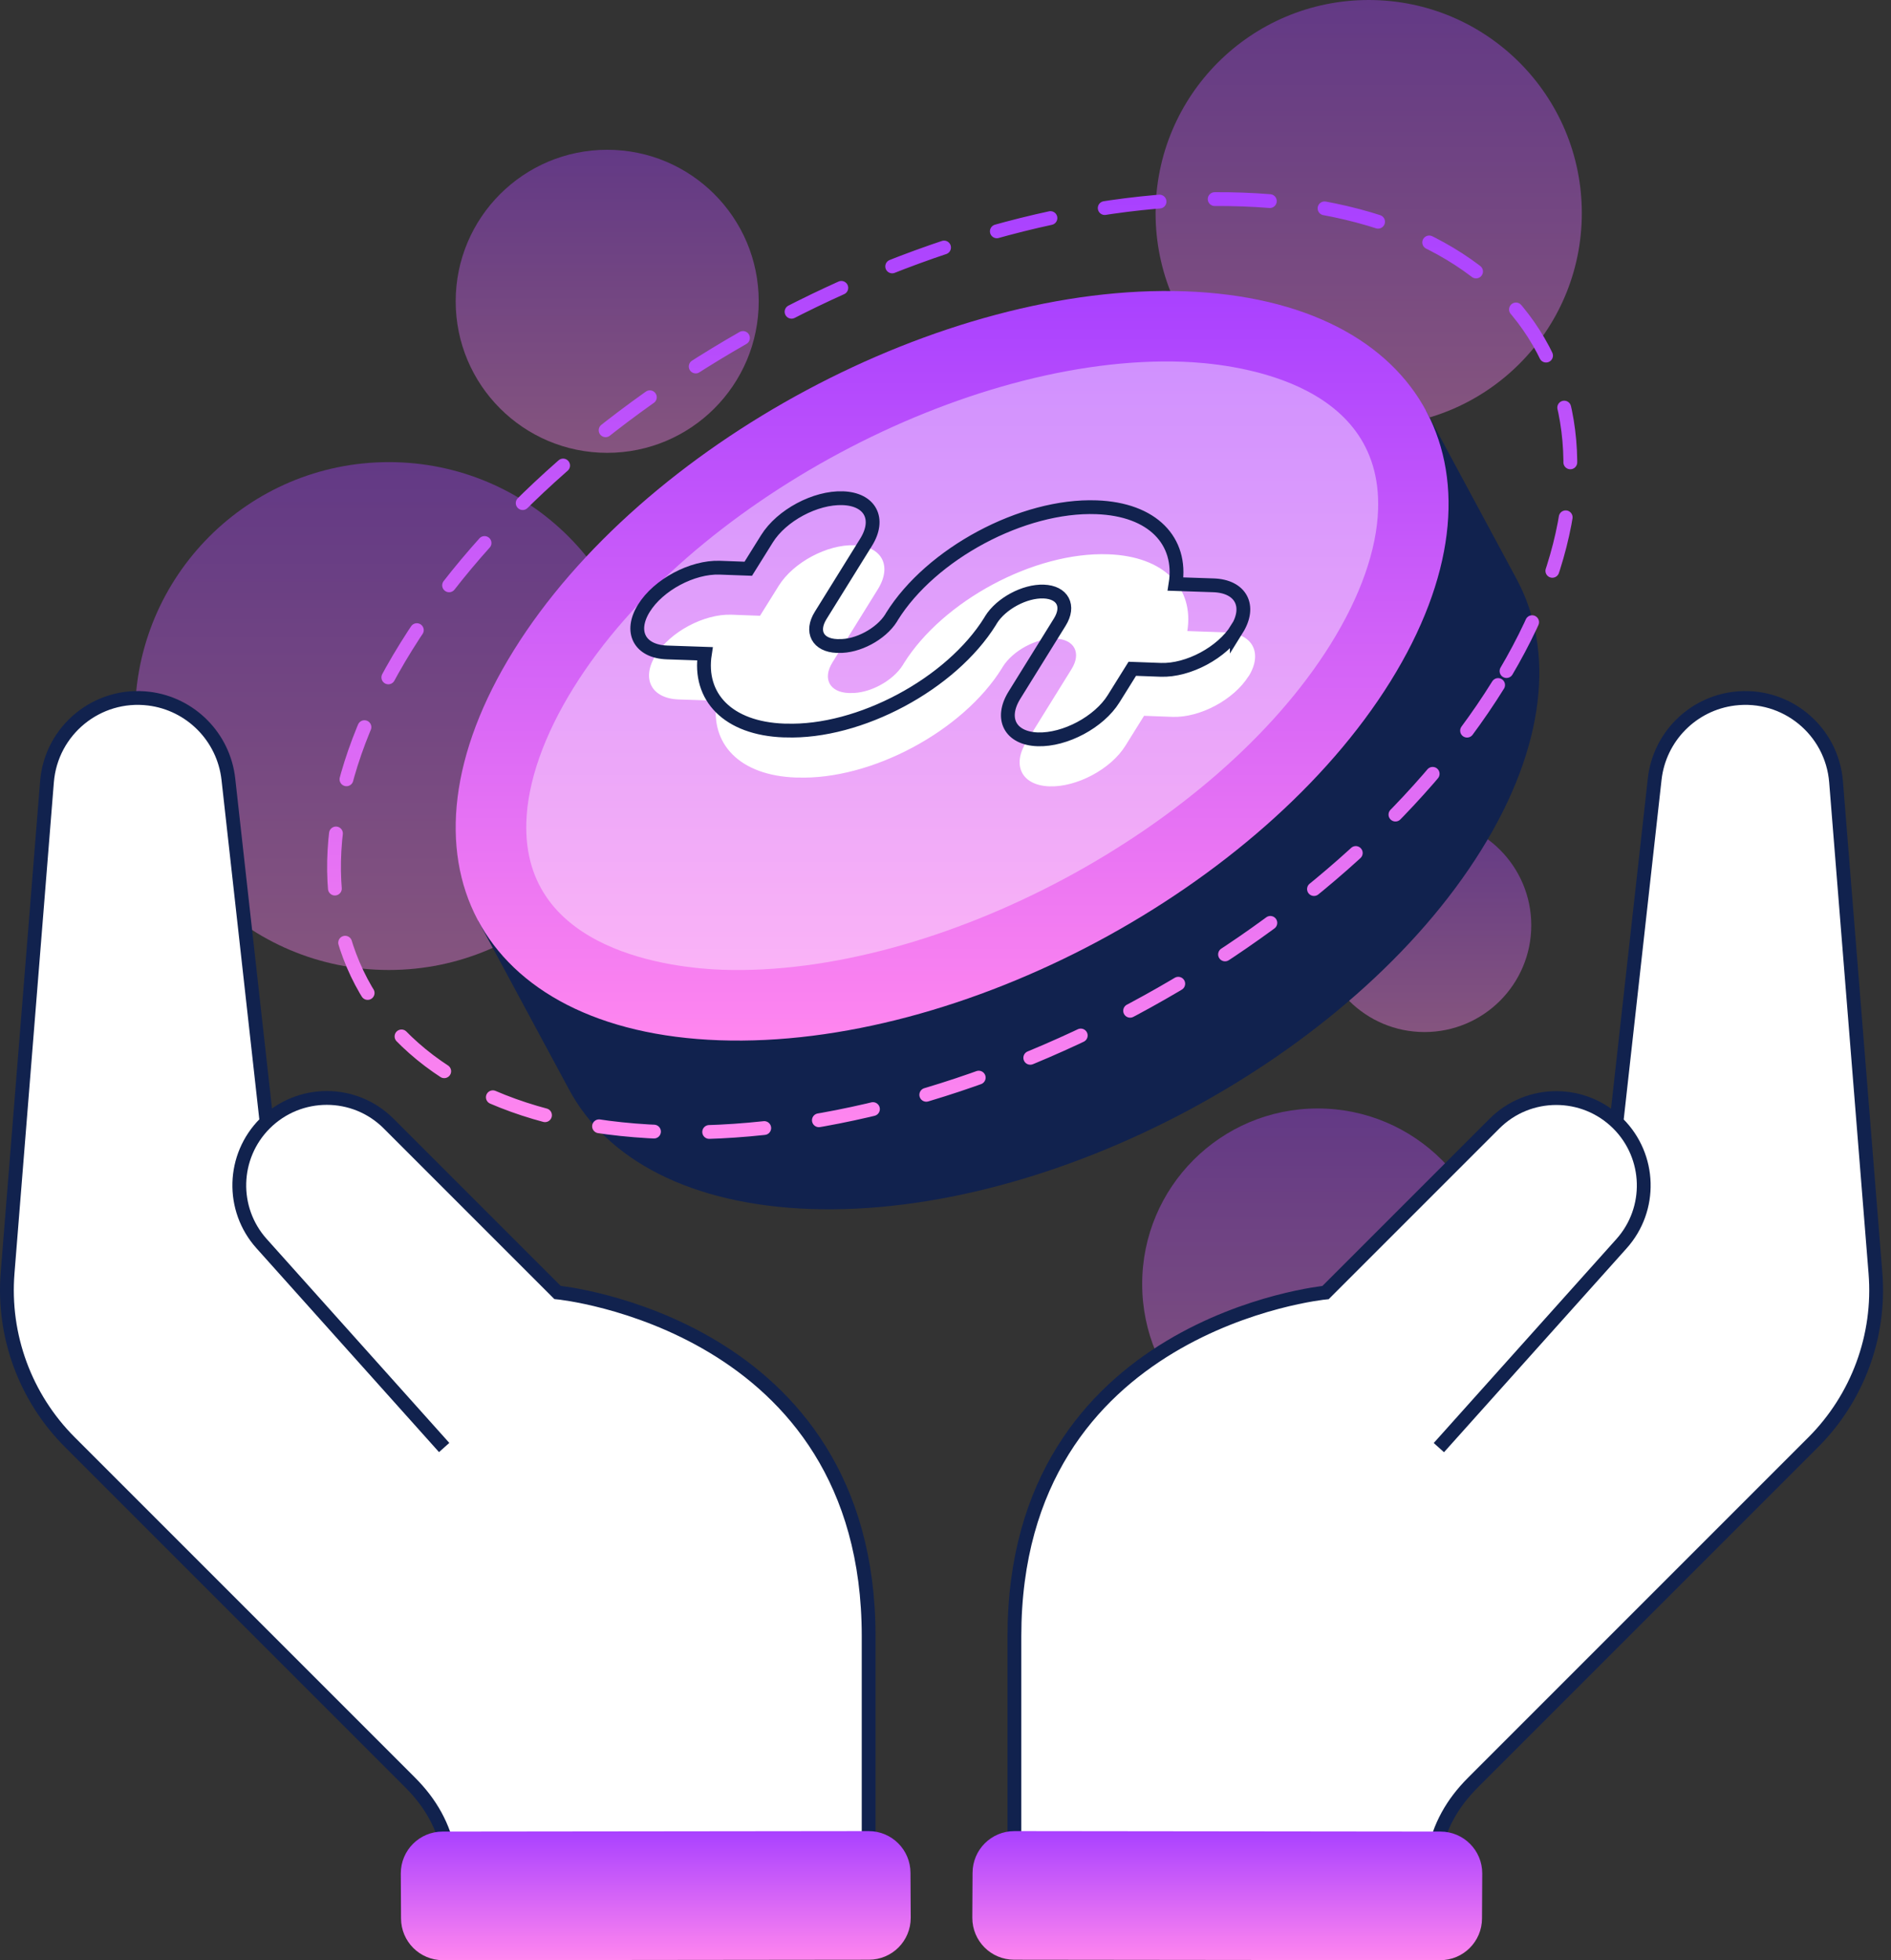
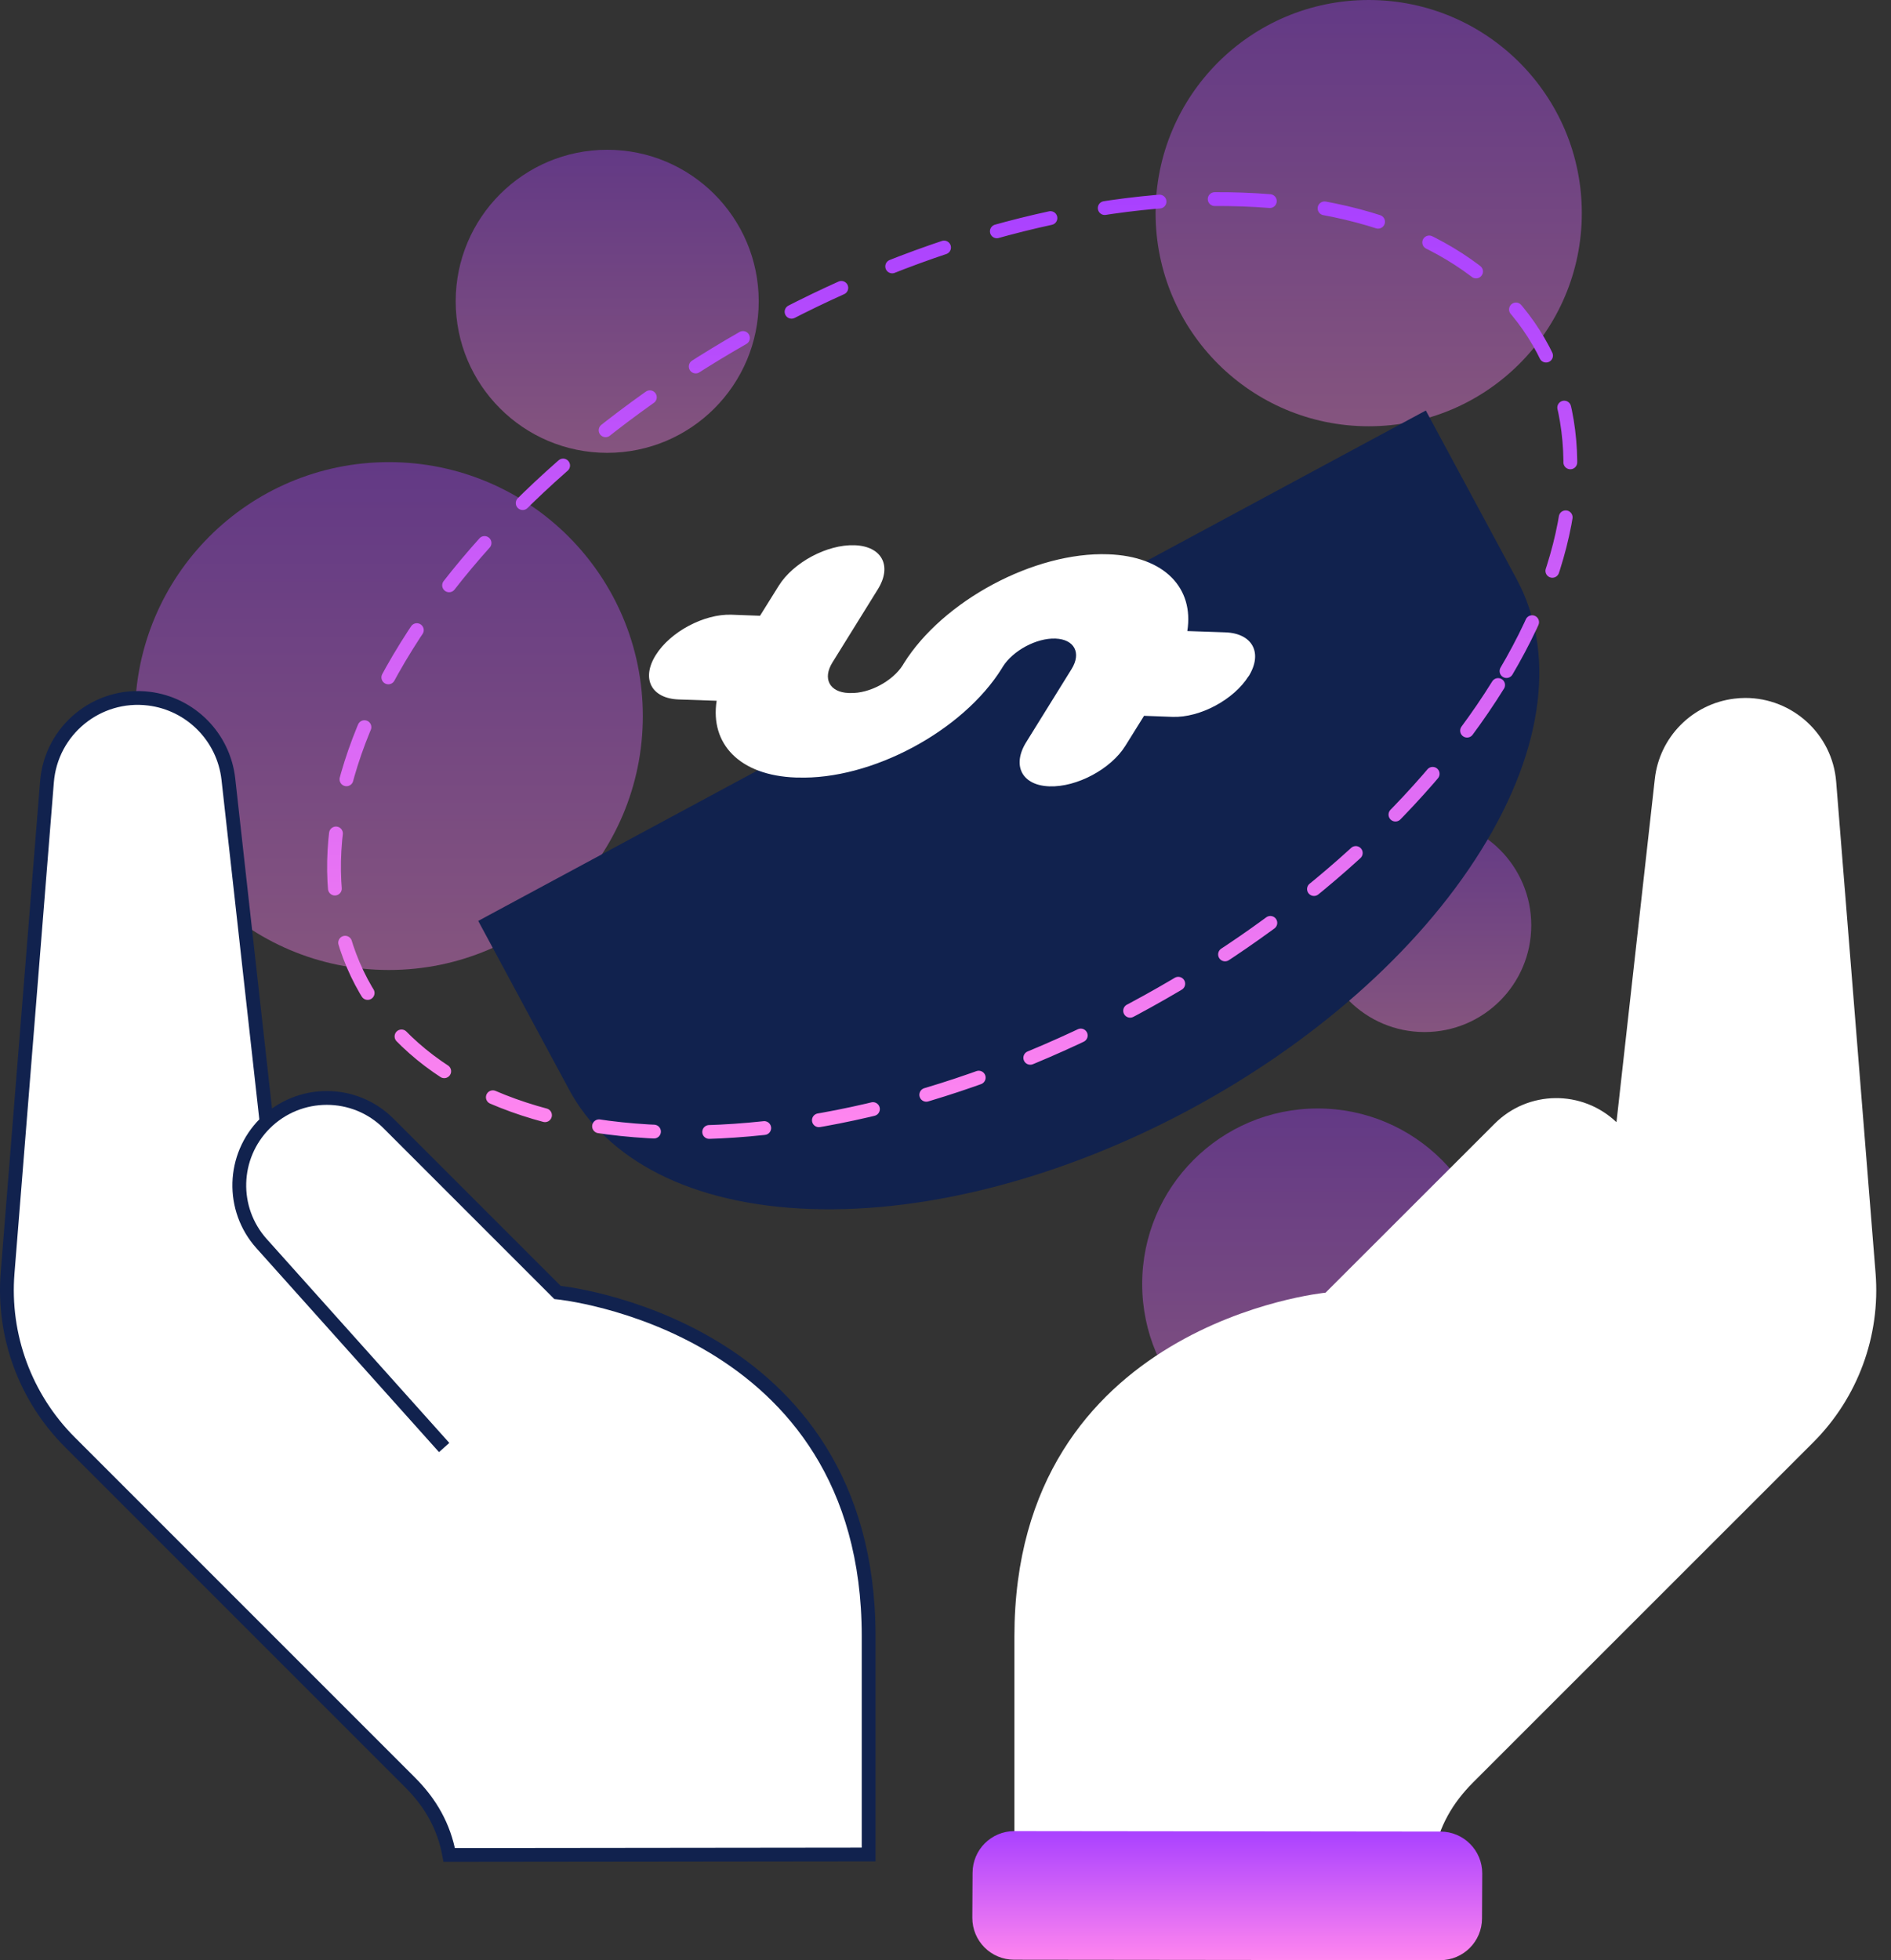
<svg xmlns="http://www.w3.org/2000/svg" width="137" height="142" viewBox="0 0 137 142" fill="none">
  <rect x="0" y="0" width="137" height="142" fill="#333333" stroke="none" />
  <path opacity="0.4" d="M28.177 70.268C38.336 70.268 46.572 62.032 46.572 51.873C46.572 41.713 38.336 33.477 28.177 33.477C18.017 33.477 9.782 41.713 9.782 51.873C9.782 62.032 18.017 70.268 28.177 70.268Z" fill="url(#paint0_linear_10865_69)" />
  <path opacity="0.4" d="M43.991 32.804C50.054 32.804 54.968 27.89 54.968 21.827C54.968 15.764 50.054 10.85 43.991 10.85C37.928 10.85 33.014 15.764 33.014 21.827C33.014 27.89 37.928 32.804 43.991 32.804Z" fill="url(#paint1_linear_10865_69)" />
  <path opacity="0.4" d="M99.16 30.88C107.687 30.88 114.6 23.967 114.6 15.44C114.6 6.913 107.687 0 99.16 0C90.632 0 83.72 6.913 83.72 15.44C83.72 23.967 90.632 30.88 99.16 30.88Z" fill="url(#paint2_linear_10865_69)" />
  <path opacity="0.4" d="M103.205 74.764C107.476 74.764 110.938 71.302 110.938 67.031C110.938 62.761 107.476 59.299 103.205 59.299C98.935 59.299 95.473 62.761 95.473 67.031C95.473 71.302 98.935 74.764 103.205 74.764Z" fill="url(#paint3_linear_10865_69)" />
  <path opacity="0.4" d="M95.464 105.729C102.486 105.729 108.179 100.036 108.179 93.014C108.179 85.992 102.486 80.3 95.464 80.3C88.442 80.3 82.749 85.992 82.749 93.014C82.749 100.036 88.442 105.729 95.464 105.729Z" fill="url(#paint4_linear_10865_69)" />
  <path d="M62.94 118.555V134.352L32.554 134.386C32.171 132.308 31.209 130.631 29.718 129.132L5.064 104.486C1.836 101.258 0.184 96.77 0.55 92.222L3.403 56.642C3.676 53.167 6.588 50.561 9.978 50.561C10.25 50.561 10.514 50.578 10.787 50.612C13.827 50.987 16.212 53.397 16.544 56.437L19.32 81.279V81.296C21.807 78.929 25.724 78.971 28.151 81.407L40.398 93.645C40.398 93.645 62.94 95.833 62.94 118.555Z" fill="white" />
  <path d="M19.311 81.279L16.544 56.437C16.203 53.397 13.819 50.987 10.787 50.612C7.057 50.152 3.701 52.895 3.403 56.642L0.55 92.214C0.184 96.77 1.836 101.25 5.064 104.477L29.71 129.123C31.2 130.614 32.162 132.3 32.546 134.378L62.932 134.344V118.538C62.932 95.816 40.389 93.628 40.389 93.628L28.151 81.39C25.682 78.92 21.67 78.92 19.192 81.39C16.816 83.766 16.706 87.59 18.954 90.093L32.179 104.861" stroke="#11224E" stroke-miterlimit="10" />
-   <path d="M32.068 132.683L62.931 132.649C64.609 132.649 65.963 134.003 65.963 135.681L65.98 138.934C65.98 140.612 64.626 141.966 62.948 141.966L32.085 142C30.408 142 29.054 140.646 29.054 138.968L29.037 135.715C29.037 134.037 30.391 132.683 32.068 132.683Z" fill="url(#paint5_linear_10865_69)" />
  <path d="M73.492 118.555V134.352L103.878 134.386C104.261 132.308 105.223 130.631 106.714 129.132L131.368 104.486C134.596 101.258 136.248 96.77 135.882 92.222L133.029 56.642C132.756 53.167 129.844 50.561 126.454 50.561C126.182 50.561 125.918 50.578 125.645 50.612C122.605 50.987 120.22 53.397 119.888 56.437L117.112 81.279V81.296C114.625 78.929 110.708 78.971 108.281 81.407L96.034 93.645C96.034 93.645 73.492 95.833 73.492 118.555Z" fill="white" />
-   <path d="M117.112 81.279L119.88 56.437C120.22 53.397 122.605 50.987 125.637 50.612C129.367 50.152 132.722 52.895 133.02 56.642L135.873 92.222C136.239 96.779 134.587 101.258 131.36 104.486L106.714 129.132C105.223 130.622 104.261 132.308 103.878 134.386L73.492 134.352V118.546C73.492 95.825 96.034 93.636 96.034 93.636L108.272 81.398C110.742 78.929 114.753 78.929 117.231 81.398C119.607 83.774 119.718 87.598 117.47 90.102L104.244 104.869" stroke="#11224E" stroke-miterlimit="10" />
  <path d="M104.355 132.683L73.492 132.649C71.814 132.649 70.46 134.003 70.46 135.681L70.443 138.934C70.443 140.612 71.797 141.966 73.475 141.966L104.338 142C106.015 142 107.369 140.646 107.369 138.968L107.386 135.715C107.386 134.037 106.032 132.683 104.355 132.683Z" fill="url(#paint6_linear_10865_69)" />
  <path d="M34.649 66.716L41.232 78.937C43.957 83.996 49.987 87.266 58.699 87.581C76.242 88.203 98.01 76.561 107.318 61.572C112.002 54.035 112.641 47.086 109.882 41.959L103.299 29.738L34.641 66.716H34.649Z" fill="#11224E" />
-   <path d="M100.743 49.352C91.427 64.34 69.668 75.973 52.124 75.36C34.581 74.739 27.904 62.1 37.221 47.112C46.537 32.123 68.305 20.49 85.84 21.103C103.383 21.725 110.052 34.371 100.743 49.352Z" fill="url(#paint7_linear_10865_69)" />
-   <path opacity="0.4" d="M38.132 59.554C38.226 56.633 39.41 53.261 41.564 49.803C49.859 36.458 70.051 25.66 85.67 26.205C89.068 26.324 100.147 27.448 99.841 36.901C99.747 39.822 98.563 43.195 96.409 46.652C88.114 59.997 67.922 70.796 52.303 70.251C48.905 70.132 37.826 69.007 38.132 59.554Z" fill="white" />
  <path d="M90.456 48.985C89.4 50.68 86.939 52 84.954 51.932L82.885 51.855L81.531 54.027C80.484 55.713 78.014 57.033 76.029 56.965C74.045 56.897 73.296 55.466 74.343 53.771L77.63 48.474C78.363 47.299 77.835 46.311 76.464 46.26C75.093 46.209 73.381 47.129 72.649 48.304L72.589 48.406C69.761 52.962 63.119 56.514 57.779 56.326H57.66C53.572 56.181 51.435 53.882 51.92 50.765L49.178 50.671C47.194 50.603 46.444 49.173 47.5 47.469C48.556 45.766 51.009 44.463 52.993 44.531L55.062 44.608L56.417 42.436C57.473 40.742 59.925 39.43 61.91 39.498C63.894 39.566 64.652 40.997 63.596 42.692L60.309 47.989C59.576 49.164 60.104 50.152 61.484 50.203H61.603C62.974 50.254 64.677 49.343 65.41 48.176L65.469 48.074C68.305 43.518 74.948 39.958 80.288 40.154C84.375 40.299 86.513 42.607 86.019 45.715L88.77 45.809C90.746 45.877 91.512 47.307 90.456 49.002V48.985Z" fill="white" />
-   <path d="M89.604 45.579C88.548 47.273 86.087 48.593 84.103 48.525L82.033 48.449L80.679 50.62C79.631 52.307 77.162 53.627 75.177 53.559C73.193 53.49 72.444 52.06 73.491 50.365L76.778 45.068C77.511 43.892 76.983 42.905 75.612 42.853C74.241 42.802 72.529 43.722 71.796 44.897L71.737 45C68.909 49.556 62.267 53.107 56.927 52.92H56.808C52.72 52.775 50.583 50.476 51.068 47.359L48.326 47.265C46.342 47.197 45.592 45.766 46.648 44.063C47.704 42.36 50.157 41.057 52.141 41.125L54.211 41.201L55.565 39.03C56.621 37.335 59.073 36.023 61.057 36.092C63.042 36.16 63.8 37.59 62.744 39.285L59.456 44.582C58.724 45.758 59.252 46.745 60.632 46.797H60.751C62.122 46.848 63.825 45.936 64.558 44.77L64.617 44.667C67.453 40.111 74.096 36.551 79.436 36.747C83.523 36.892 85.661 39.2 85.167 42.309L87.918 42.402C89.894 42.47 90.66 43.901 89.604 45.596V45.579Z" stroke="#11224E" stroke-miterlimit="10" />
  <path d="M108.536 49.624C96.937 68.283 69.838 82.778 47.994 82.003C26.15 81.228 17.838 65.49 29.437 46.831C41.028 28.18 68.144 13.677 89.979 14.452C111.823 15.227 120.127 30.974 108.536 49.624Z" stroke="url(#paint8_linear_10865_69)" stroke-linecap="round" stroke-linejoin="round" stroke-dasharray="4 4" />
  <defs>
    <linearGradient id="paint0_linear_10865_69" x1="28.177" y1="33.477" x2="28.177" y2="70.268" gradientUnits="userSpaceOnUse">
      <stop stop-color="#A941FF" />
      <stop offset="1" stop-color="#FF86EF" />
    </linearGradient>
    <linearGradient id="paint1_linear_10865_69" x1="43.991" y1="10.85" x2="43.991" y2="32.804" gradientUnits="userSpaceOnUse">
      <stop stop-color="#A941FF" />
      <stop offset="1" stop-color="#FF86EF" />
    </linearGradient>
    <linearGradient id="paint2_linear_10865_69" x1="99.16" y1="0" x2="99.16" y2="30.88" gradientUnits="userSpaceOnUse">
      <stop stop-color="#A941FF" />
      <stop offset="1" stop-color="#FF86EF" />
    </linearGradient>
    <linearGradient id="paint3_linear_10865_69" x1="103.205" y1="59.299" x2="103.205" y2="74.764" gradientUnits="userSpaceOnUse">
      <stop stop-color="#A941FF" />
      <stop offset="1" stop-color="#FF86EF" />
    </linearGradient>
    <linearGradient id="paint4_linear_10865_69" x1="95.464" y1="80.3" x2="95.464" y2="105.729" gradientUnits="userSpaceOnUse">
      <stop stop-color="#A941FF" />
      <stop offset="1" stop-color="#FF86EF" />
    </linearGradient>
    <linearGradient id="paint5_linear_10865_69" x1="47.508" y1="132.649" x2="47.508" y2="142" gradientUnits="userSpaceOnUse">
      <stop stop-color="#A941FF" />
      <stop offset="1" stop-color="#FF86EF" />
    </linearGradient>
    <linearGradient id="paint6_linear_10865_69" x1="88.915" y1="132.649" x2="88.915" y2="142" gradientUnits="userSpaceOnUse">
      <stop stop-color="#A941FF" />
      <stop offset="1" stop-color="#FF86EF" />
    </linearGradient>
    <linearGradient id="paint7_linear_10865_69" x1="68.98" y1="21.08" x2="68.98" y2="75.383" gradientUnits="userSpaceOnUse">
      <stop stop-color="#A941FF" />
      <stop offset="1" stop-color="#FF86EF" />
    </linearGradient>
    <linearGradient id="paint8_linear_10865_69" x1="68.985" y1="14.422" x2="68.985" y2="82.032" gradientUnits="userSpaceOnUse">
      <stop stop-color="#A941FF" />
      <stop offset="1" stop-color="#FF86EF" />
    </linearGradient>
  </defs>
</svg>